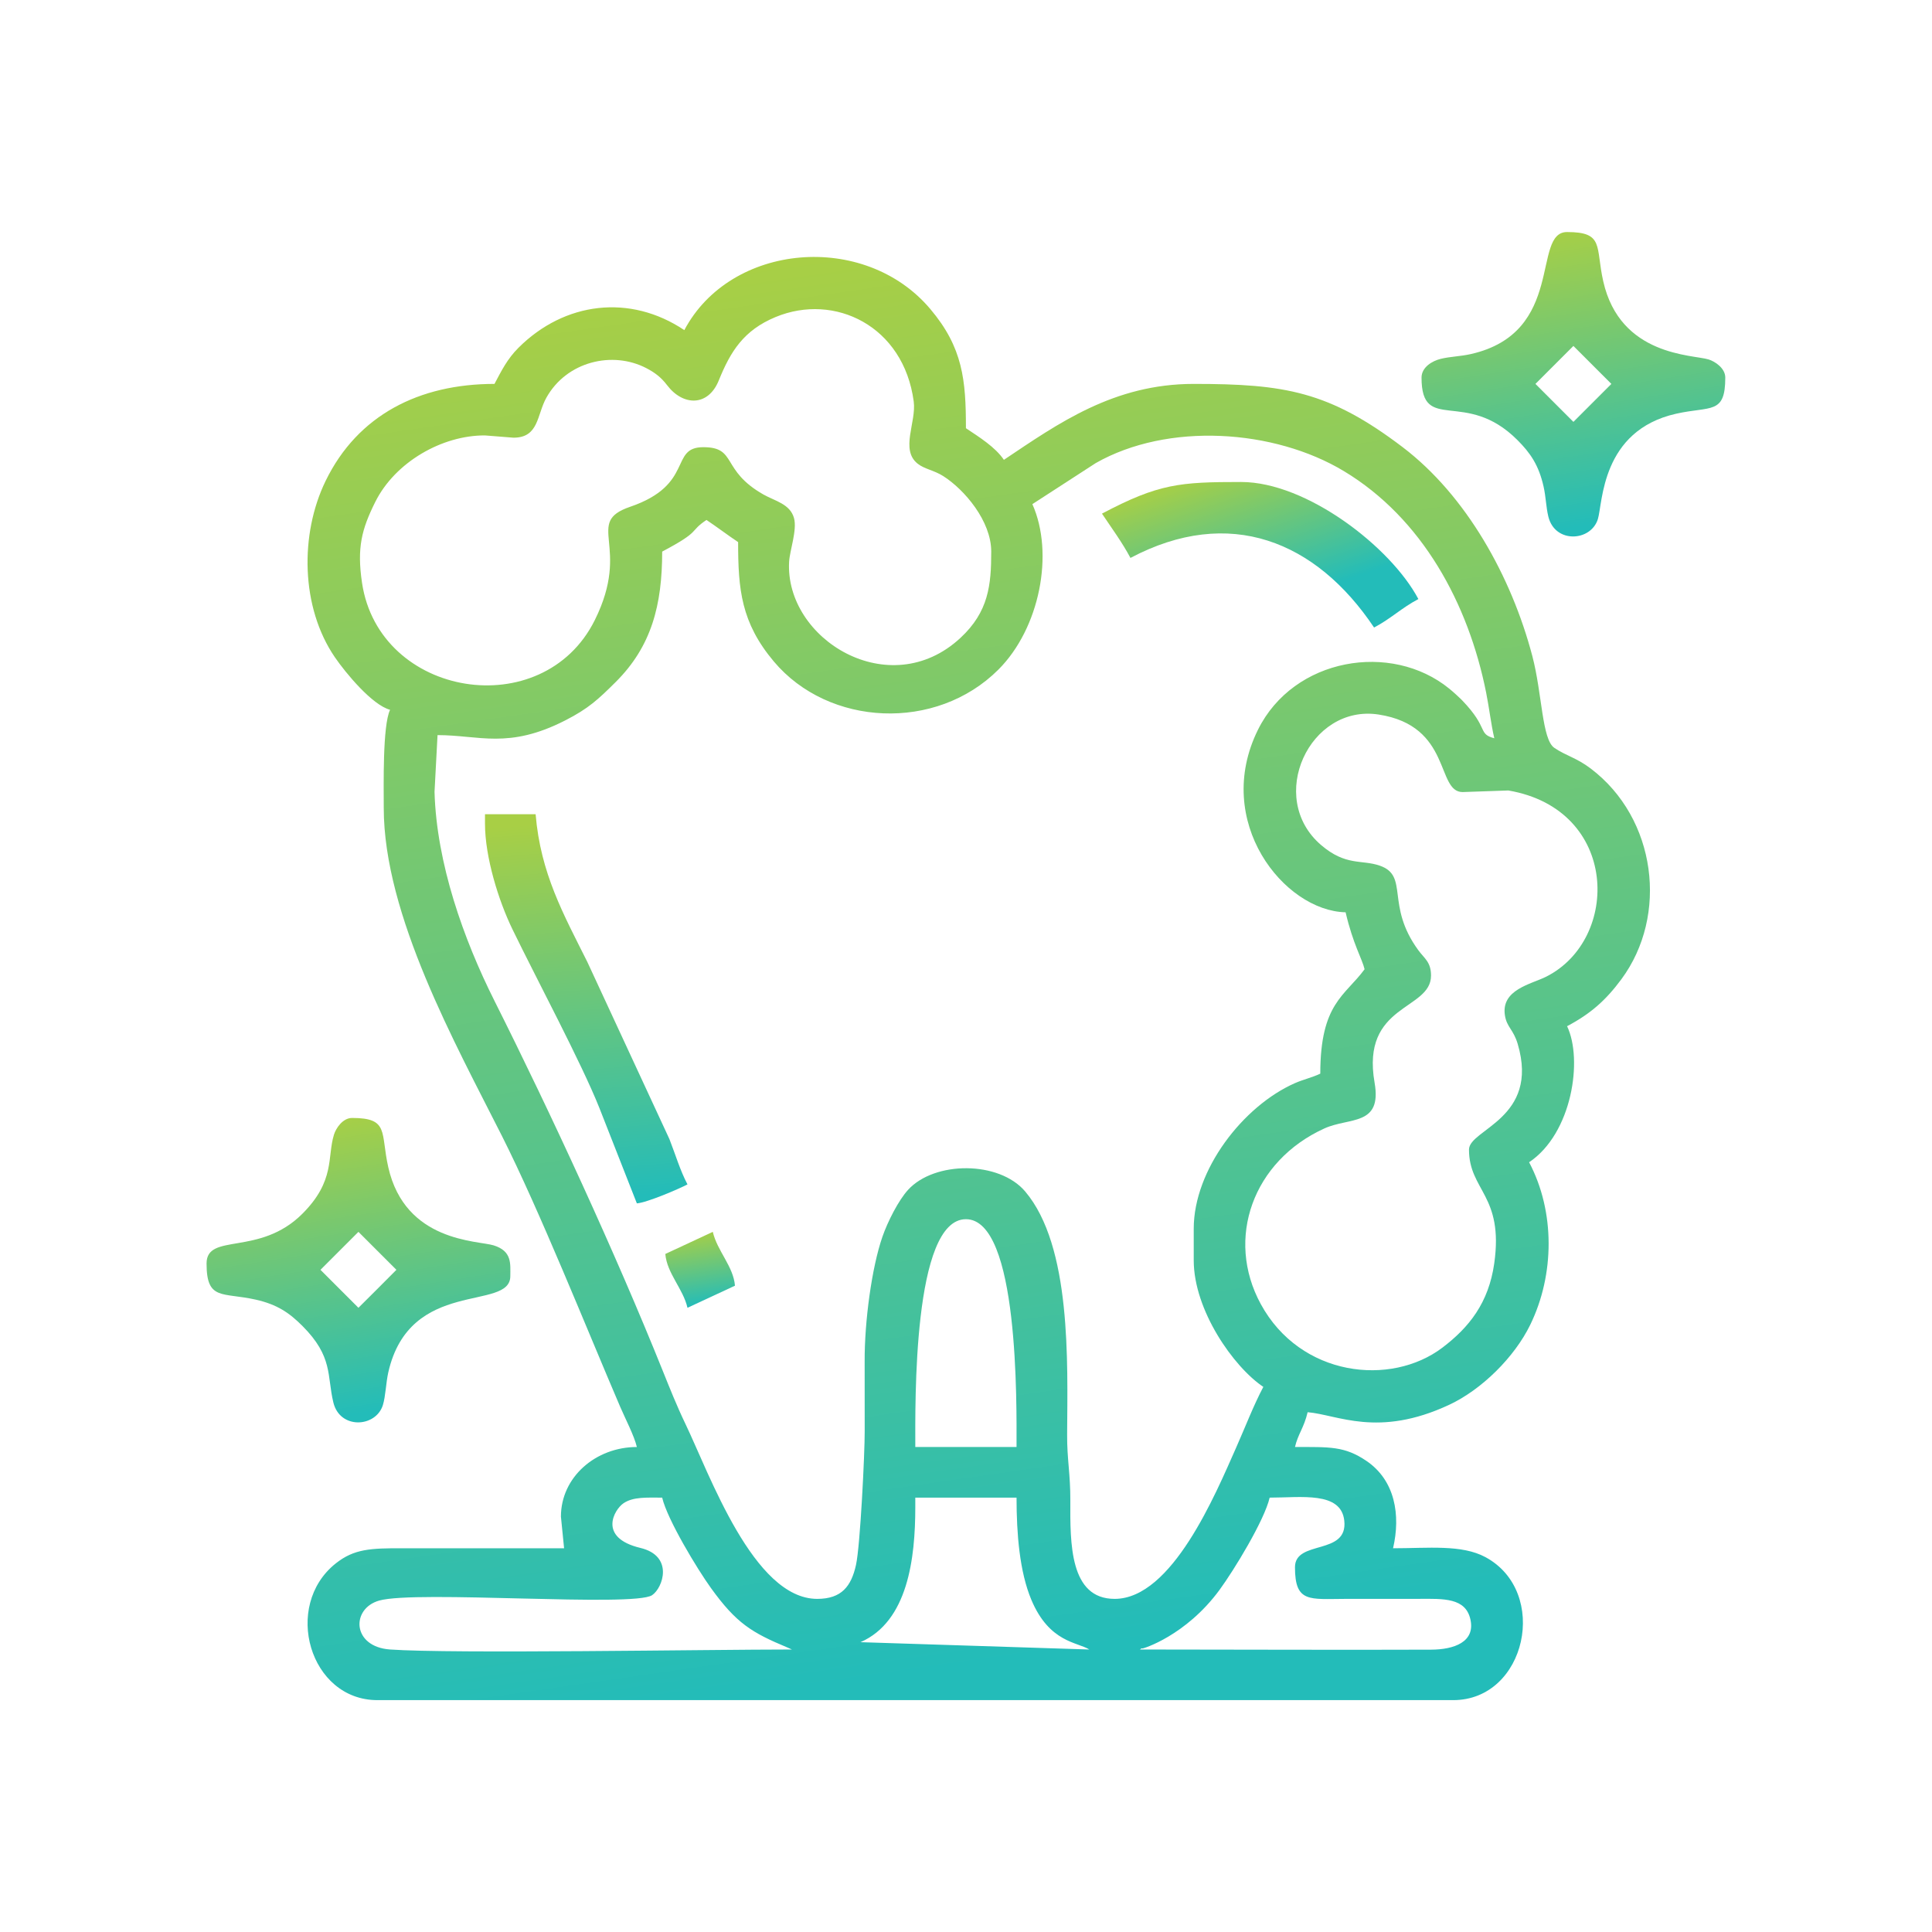
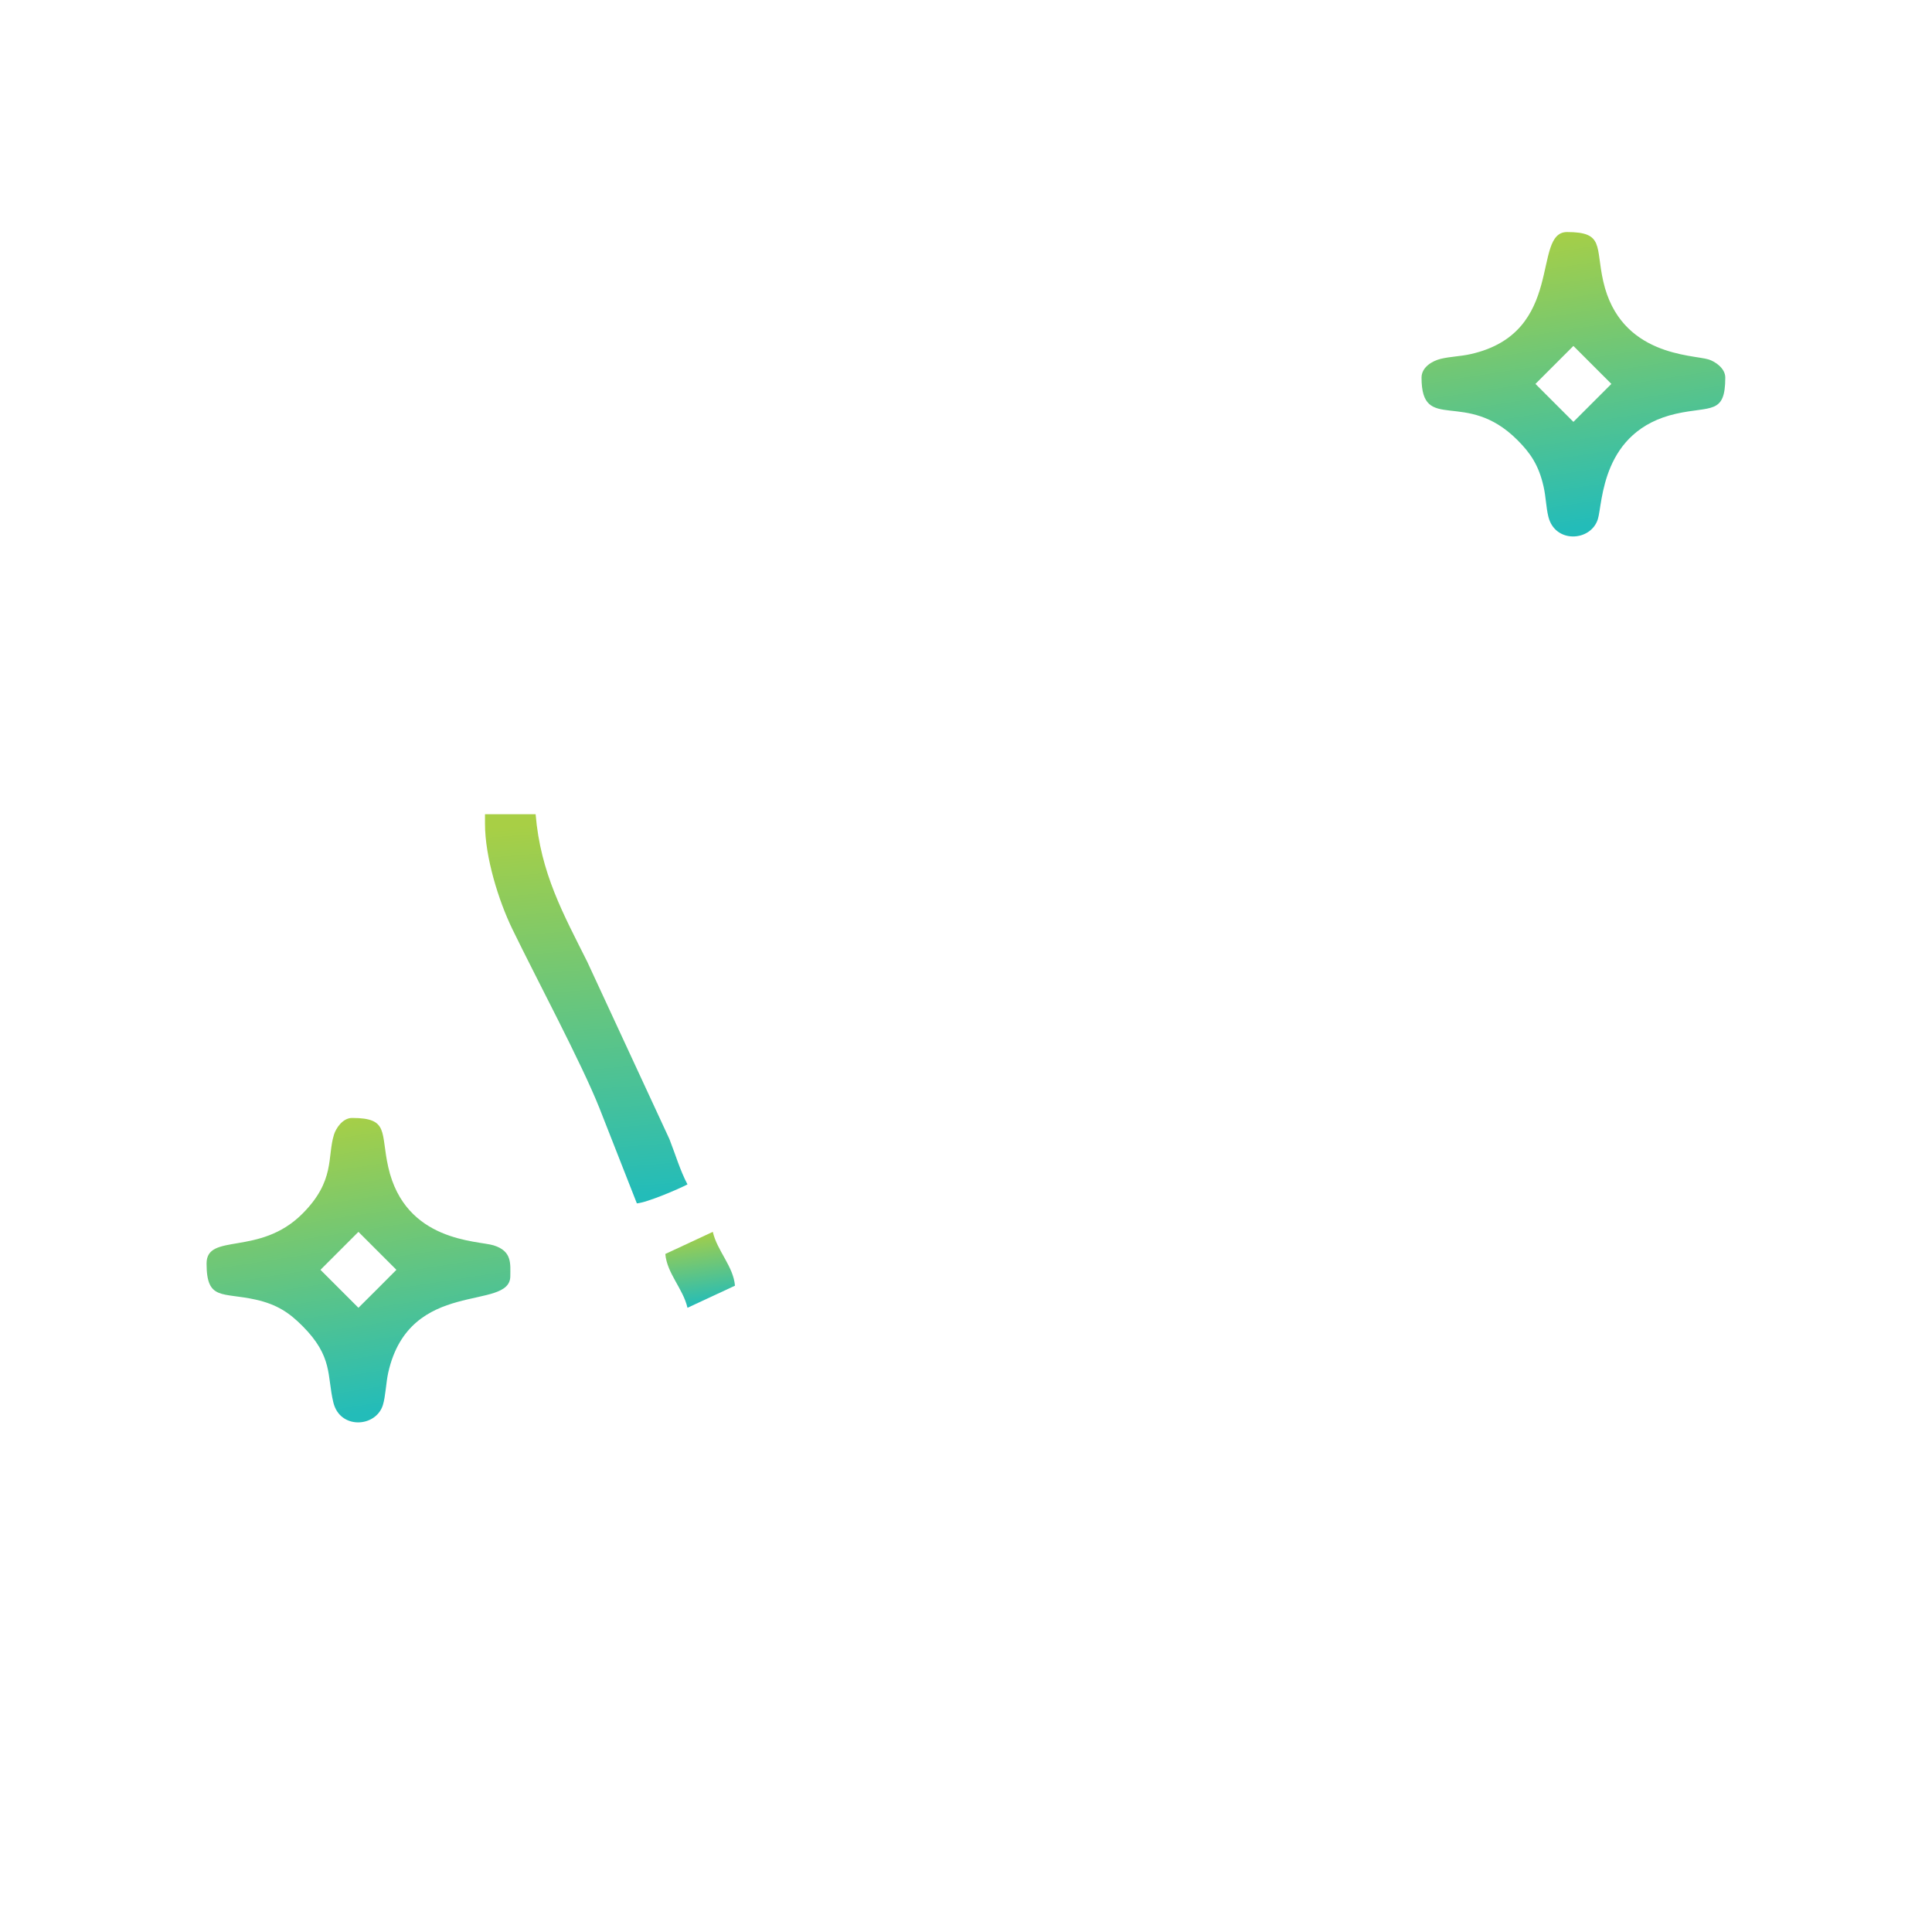
<svg xmlns="http://www.w3.org/2000/svg" xmlns:xlink="http://www.w3.org/1999/xlink" xml:space="preserve" width="500mm" height="500mm" version="1.1" style="shape-rendering:geometricPrecision; text-rendering:geometricPrecision; image-rendering:optimizeQuality; fill-rule:evenodd; clip-rule:evenodd" viewBox="0 0 50000 50000">
  <defs>
    <style type="text/css">
   
    .fil3 {fill:url(#id0)}
    .fil0 {fill:url(#id1)}
    .fil4 {fill:url(#id2)}
    .fil2 {fill:url(#id3)}
    .fil5 {fill:url(#id4)}
    .fil1 {fill:url(#id5)}
   
  </style>
    <linearGradient id="id0" gradientUnits="userSpaceOnUse" x1="14278.05" y1="31123.81" x2="13490.47" y2="21351.08">
      <stop offset="0" style="stop-opacity:1; stop-color:#23BCB9" />
      <stop offset="1" style="stop-opacity:1; stop-color:#A8CF45" />
    </linearGradient>
    <linearGradient id="id1" gradientUnits="userSpaceOnUse" xlink:href="#id0" x1="19404.42" y1="43926.59" x2="14183.32" y2="7685.92">
  </linearGradient>
    <linearGradient id="id2" gradientUnits="userSpaceOnUse" xlink:href="#id0" x1="31216.5" y1="16233.19" x2="29985.91" y2="12578.34">
  </linearGradient>
    <linearGradient id="id3" gradientUnits="userSpaceOnUse" xlink:href="#id0" x1="39378.86" y1="13868.27" x2="38197.5" y2="6223.61">
  </linearGradient>
    <linearGradient id="id4" gradientUnits="userSpaceOnUse" xlink:href="#id0" x1="17812.25" y1="33841.7" x2="17541.37" y2="31934.83">
  </linearGradient>
    <linearGradient id="id5" gradientUnits="userSpaceOnUse" xlink:href="#id0" x1="7936.04" y1="36795.69" x2="6754.43" y2="29151.07">
  </linearGradient>
  </defs>
  <g id="Capa_x0020_1">
    <g id="_2525029002032">
-       <path class="fil0" d="M23687.8 39004.18l0 -245.64 2620.26 0c0,929.49 77.25,1916.68 383.91,2645.79 466.41,1108.96 1193.01,1090.2 1499.42,1284.62l-5921.44 -189.59c1226.29,-537.5 1417.85,-2170.96 1417.85,-3495.18zm9826.04 1555.8c0,923.01 371.2,821.74 1310.04,818.93 627.89,-1.86 1256.14,3.02 1883.98,-0.65 658.87,-3.85 1223.74,-30.27 1347.13,535.97 125.99,578.12 -419.89,776.23 -1016.23,778.64 -2510.73,10.12 -5025.84,-3.92 -7537.22,-3.92 17.39,-11.03 47.28,-42.45 56.27,-25.58 7.4,13.93 1131.1,-327.56 2003.67,-1517.36 374.31,-510.41 1159.52,-1796.15 1297.3,-2387.47 812.06,0 1847.47,-168.1 1931.03,595.15 100.06,914.15 -1275.97,485.7 -1275.97,1206.29zm-16376.76 -1801.44c131.63,564.96 909,1849.76 1262.64,2340.24 659.38,914.49 1056.34,1153.43 1981.63,1539.41l112.97 50.76c-2168.67,0 -8802.71,113.11 -10399.11,-0.12 -990.02,-70.21 -1013.51,-1057.94 -283.43,-1265.79 962.13,-273.92 6592.22,178.37 7065.27,-140.5 280.74,-189.26 567.18,-1014.44 -304.39,-1222.62 -1110.12,-265.19 -673.01,-995.46 -436.68,-1155.62 251.33,-170.32 599.69,-145.76 1001.1,-145.76zm7860.85 -7205.79c1376.51,0 1310.13,4779.62 1310.13,5895.63l-2620.26 0c0,-1127.8 -69.24,-5895.63 1310.13,-5895.63zm12855.75 -11054.31l1180.91 -41.06c2873.05,488.6 2903.55,3855.47 977.98,4820.24 -385.54,193.16 -1174.04,332.92 -1064.51,1004.93 49.63,304.46 219.72,360.65 330.16,734.58 570.97,1933.19 -1260.76,2205.46 -1260.76,2734.18 0,1062.56 903.26,1179.01 653.6,2944.2 -144.84,1024.17 -652.88,1658.94 -1341.88,2181.29 -1335.76,1012.58 -3674.93,755.91 -4700.77,-1128.46 -923.09,-1695.62 -200.99,-3705.17 1647.66,-4544.93 644.79,-292.9 1495.45,-55.22 1298.32,-1182.91 -358.26,-2049.45 1460.44,-1865.68 1460.44,-2772.78 0,-352.16 -171.71,-441.94 -327.67,-654.92 -860.48,-1175.25 -230.81,-1926.06 -1002.28,-2191.2 -467.33,-160.6 -874.96,16.38 -1514.94,-532.14 -1428.04,-1223.93 -297.89,-3652.74 1488.39,-3377.57 1902.69,293.08 1482.63,2006.55 2175.35,2006.55zm-11136.2 -7451.4l1639.94 -1062.23c1868.8,-1063.59 4615.81,-879.22 6421.06,206.99 2029.93,1221.4 3222.94,3428.66 3682.89,5733.74 80.82,404.98 125.94,815.19 211.15,1180.89 -438.43,-117.06 -131.05,-251.71 -826.22,-975.22 -11.68,-12.14 -28.62,-29.46 -40.53,-41.36l-126.97 -118.68c-61.48,-55.36 -106.65,-95.35 -175.89,-151.66 -1497.7,-1217.66 -4022.42,-800.02 -4946.8,1066.15 -1176.88,2375.92 676.23,4688.91 2267.86,4724.38 193.86,832.09 428.34,1203.59 491.31,1473.91 -507.09,692.11 -1146.37,877.56 -1146.37,2702.17 -204.61,98.16 -443.96,151.8 -655.6,245.11 -1347.2,593.88 -2619.75,2246.05 -2619.75,3767.19l0 818.84c0,1289.91 1027.95,2757.39 1801.44,3275.35 -257.2,486.09 -468.91,1043.43 -708.98,1583.74 -526.5,1184.95 -1652.17,3902.47 -3139.54,3902.47 -1163.09,0 -1151.39,-1436.26 -1146.38,-2538.39 3.18,-700.61 -86.69,-1068.34 -82.98,-1718.49 10.75,-1878.48 113.41,-4868.65 -1084.17,-6285.37 -675.44,-799.04 -2345.95,-793.87 -3032.02,-43.84 -247.25,270.29 -527.34,819.56 -665.19,1218.12 -274.59,793.77 -463.97,2189.44 -458.63,3226.14 3.09,600.77 -2.02,1201.75 1.07,1802.53 2.83,550.31 -114.87,2962.97 -225.03,3459.74 -122.46,552.28 -371.47,879.56 -1003.77,879.56 -1648.34,0 -2787.89,-3232.29 -3411.73,-4531 -224.18,-466.71 -406.2,-924.78 -588.03,-1377.17 -1218.26,-3031.26 -2884.66,-6641.66 -4352.4,-9567.84 -802.41,-1599.76 -1498.99,-3559.33 -1551.87,-5409.05l77.99 -1469.22c1082.03,0 1830.62,372.26 3304.57,-380.2 601.8,-307.22 854.5,-545 1302.63,-990.12 933.42,-927.15 1206.54,-2000.45 1206.54,-3378.94 1036.17,-548.27 675.19,-503.31 1146.38,-818.82 284.8,190.7 534.04,382.48 818.84,573.18 0,1224.69 78.27,2082.83 923.62,3088.68 1417.5,1686.64 4198.92,1824.44 5813.76,209.6 1066.35,-1066.34 1448.98,-3002.66 877.8,-4280.88zm-1064.49 1228.24c0,860.14 -65.4,1554.52 -796.51,2233.19 -1836.28,1704.58 -4550.5,30.94 -4434.12,-1975.71 16.3,-280.81 210.97,-819.86 126.53,-1124.28 -102.11,-367.98 -495.17,-442.82 -789.18,-609.43 -1114.39,-631.5 -675.28,-1225.92 -1558.14,-1225.92 -884.74,0 -220.9,970.79 -1895.82,1543.29 -1200.2,410.26 47.28,1004.93 -913.91,2934.63 -1341.75,2693.68 -5580.75,2007.74 -6022.97,-968.74 -134.79,-907.35 -9.08,-1385.64 342.5,-2091.46 515.5,-1034.92 1734.9,-1727.7 2839.72,-1721.92l737.47 58.54c659.22,0 602.63,-588.43 850.36,-1032.95 526.5,-944.64 1714.42,-1220.83 2587.37,-767.12 213.91,111.18 379.9,232.9 539.43,443.19 405.87,534.9 1058.4,561.71 1336.5,-125.81 304.15,-751.9 644.71,-1298.29 1471.19,-1640.37 1522.11,-630 3312.95,226.58 3573.65,2186.74 71.31,536.18 -356.12,1248.88 103.36,1610.44 178.06,140.1 423.79,168.56 662.1,320.73 549.06,350.58 1240.47,1162.3 1240.47,1952.96zm-7942.71 -5731.85c-1405.18,-940.96 -3098.27,-734.26 -4292.51,456.77 -288.07,287.29 -438.97,592.14 -620.52,935.25 -1944.68,0 -3539.12,803.5 -4369.5,2508.73 -672.06,1380.04 -646.11,3274.81 240.56,4568.02 277.84,405.22 963.15,1233.49 1426.79,1357.27 -195.93,408.33 -163.78,1962.99 -163.78,2538.4 0,2778.23 1864.85,6121.73 3057.6,8488.01 976.1,1936.46 2184.38,4965.21 3060.97,7010.72 129.59,302.37 364.95,753.41 432.13,1041.78 -1063.7,0 -1965.2,777.9 -1965.2,1801.44l81.87 818.85c-1391.95,0 -2784.27,3.2 -4176.17,-0.1 -832.73,-1.97 -1258.75,14.77 -1735.06,393.92 -1377.88,1096.75 -676.61,3536.61 1080.08,3536.61l27840.49 0c1894.1,0 2499.06,-2804.32 834.93,-3700.88 -616.25,-332.01 -1481.66,-229.55 -2390.72,-229.55 199.85,-857.8 53.66,-1756.21 -687.91,-2259.91 -567.12,-385.21 -949.36,-360.38 -1850.49,-360.38 78.83,-338.32 233.76,-498.22 327.54,-900.71 778.82,64.81 1816.8,668.32 3658.98,-189.56 847.09,-394.5 1694.2,-1234.95 2102.56,-2073.5 633.59,-1301.1 643.99,-2932.59 -29.69,-4205.77 1113.69,-745.75 1396.47,-2658.46 982.62,-3520.99 609.06,-322.26 1000.47,-668.45 1405.18,-1215.08 1221.67,-1650.12 912.24,-4163.26 -795.01,-5454.5 -371.82,-281.23 -637.51,-327.44 -940.02,-533.88 -323.43,-220.71 -312.19,-1399.49 -569.91,-2377.91 -541.88,-2057.37 -1710.71,-4154.91 -3356.51,-5405.04 -1901.18,-1444.08 -3052.32,-1635.99 -5406.02,-1635.99 -2070.11,0 -3501.73,1020.15 -4913.03,1965.22 -221.72,-331.11 -645.55,-593.14 -982.6,-818.85 0,-1243.58 -76.88,-2086.01 -924.45,-3087.85 -1704.56,-2014.79 -5167.34,-1710.56 -6363.2,549.46z" />
      <path class="fil1" d="M8293.64 32862.91c0.58,-0.86 981.76,-982.04 982.62,-982.6 0.02,0 982.5,982.46 982.59,982.6 -7.73,10.53 -972.06,974.89 -982.59,982.59 -0.14,-0.09 -982.6,-982.57 -982.62,-982.59zm-2947.82 -163.78c0,967.72 406.22,739.83 1274.9,935.99 555.67,125.48 868.02,342.25 1204.54,678.76 798.11,798.12 634.15,1288.31 802.04,1982.02 170.27,703.72 1101.87,647.8 1282.04,66.02 69.87,-225.64 79.96,-581.51 139.13,-843.47 555.46,-2459.76 3158.2,-1571.47 3158.2,-2491.79 0,-314.05 52.73,-646.92 -431.4,-796.84 -412.77,-127.82 -2288.3,-80.66 -2726.8,-2022.46 -203.17,-899.64 28.78,-1274.87 -935.99,-1274.87 -245.25,0 -418.94,268.74 -469.31,431.41 -180.37,582.43 37.26,1192.86 -817.91,2048.01 -1110.63,1110.65 -2479.44,480.17 -2479.44,1287.22z" />
      <path class="fil2" d="M39737.01 9935.45c0.58,-0.86 981.74,-982.04 982.59,-982.6 0.05,0.02 982.51,982.46 982.62,982.6 -7.72,10.54 -972.08,974.89 -982.62,982.62 -0.14,-0.12 -982.57,-982.6 -982.59,-982.62zm-2947.82 -163.76c0,1469.2 1135.56,270.88 2479.44,1614.76 336.51,336.51 553.28,648.86 678.76,1204.54 62.07,274.86 62.7,527.17 123.25,777.48 170.3,703.69 1101.91,647.78 1282.05,65.99 127.82,-412.77 80.66,-2288.3 2022.45,-2726.8 899.65,-203.14 1274.9,28.78 1274.9,-935.97 0,-245.27 -268.76,-418.96 -431.4,-469.33 -412.79,-127.82 -2288.32,-80.66 -2726.82,-2022.45 -203.15,-899.64 28.78,-1274.88 -935.97,-1274.88 -925.34,0 -28.74,2602 -2491.79,3158.21 -274.86,62.06 -527.14,62.67 -777.45,123.25 -221.53,53.61 -497.42,217.11 -497.42,485.2z" />
      <path class="fil3" d="M12551.6 21317.29c0,862.76 349.93,1989.19 709.24,2729.86 623.71,1285.64 1783.29,3452.45 2251.25,4627l969.93 2469.2c271.03,-22.56 1091.87,-375.81 1310.15,-491.31 -191.03,-361 -302.91,-750.48 -466.89,-1170.79l-2126.12 -4588.36c-614.58,-1231.18 -1209.72,-2286.76 -1337.43,-3821.25l-1310.13 0 0 245.65z" />
-       <path class="fil4" d="M28518.92 13292.68c246.76,368.48 527.1,749.75 736.96,1146.38 2560.53,-1354.86 4803.68,-440.62 6305.05,1801.44 443.91,-234.87 702.48,-502.08 1146.37,-736.95 -712.56,-1346.65 -2891.46,-3029.71 -4585.48,-3029.71 -1587.22,0 -2135.58,42.45 -3602.9,818.84z" />
      <path class="fil5" d="M17218.44 32452.42c42.31,503.05 457.6,894.67 573.73,1393.08l1228.77 -572.11c-42.29,-503.05 -457.6,-894.67 -573.71,-1393.08l-1228.79 572.11z" />
    </g>
  </g>
</svg>